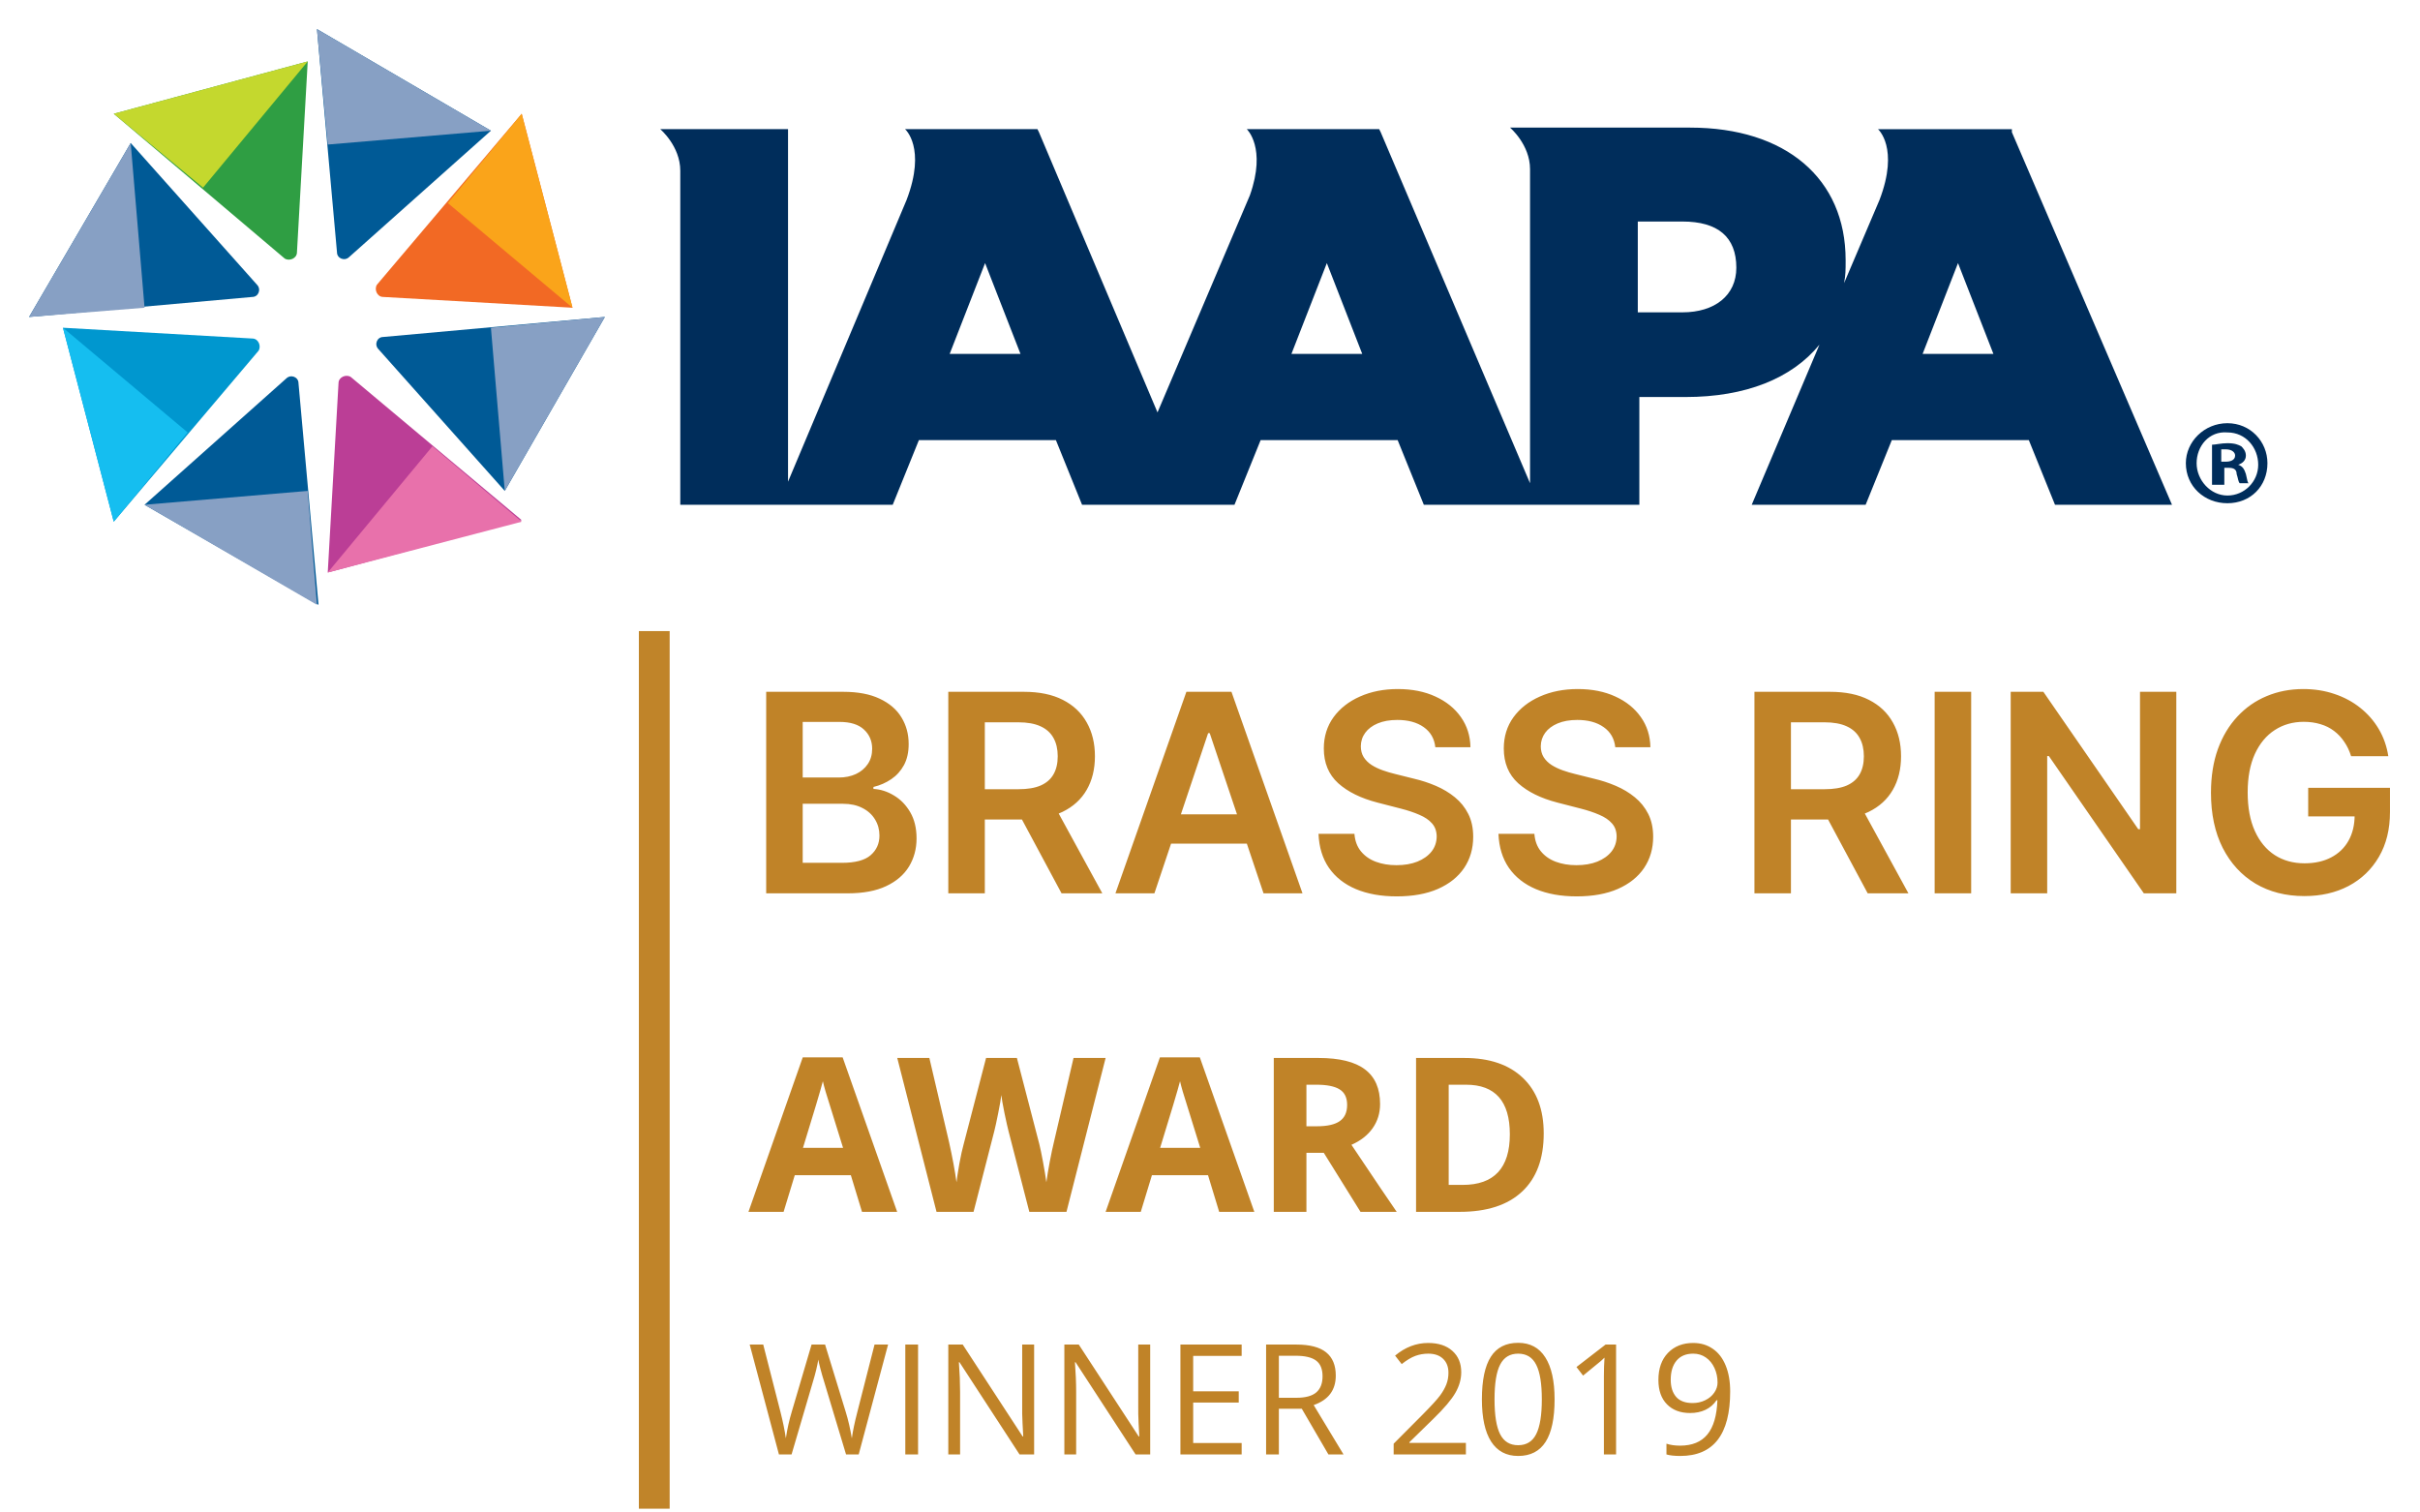
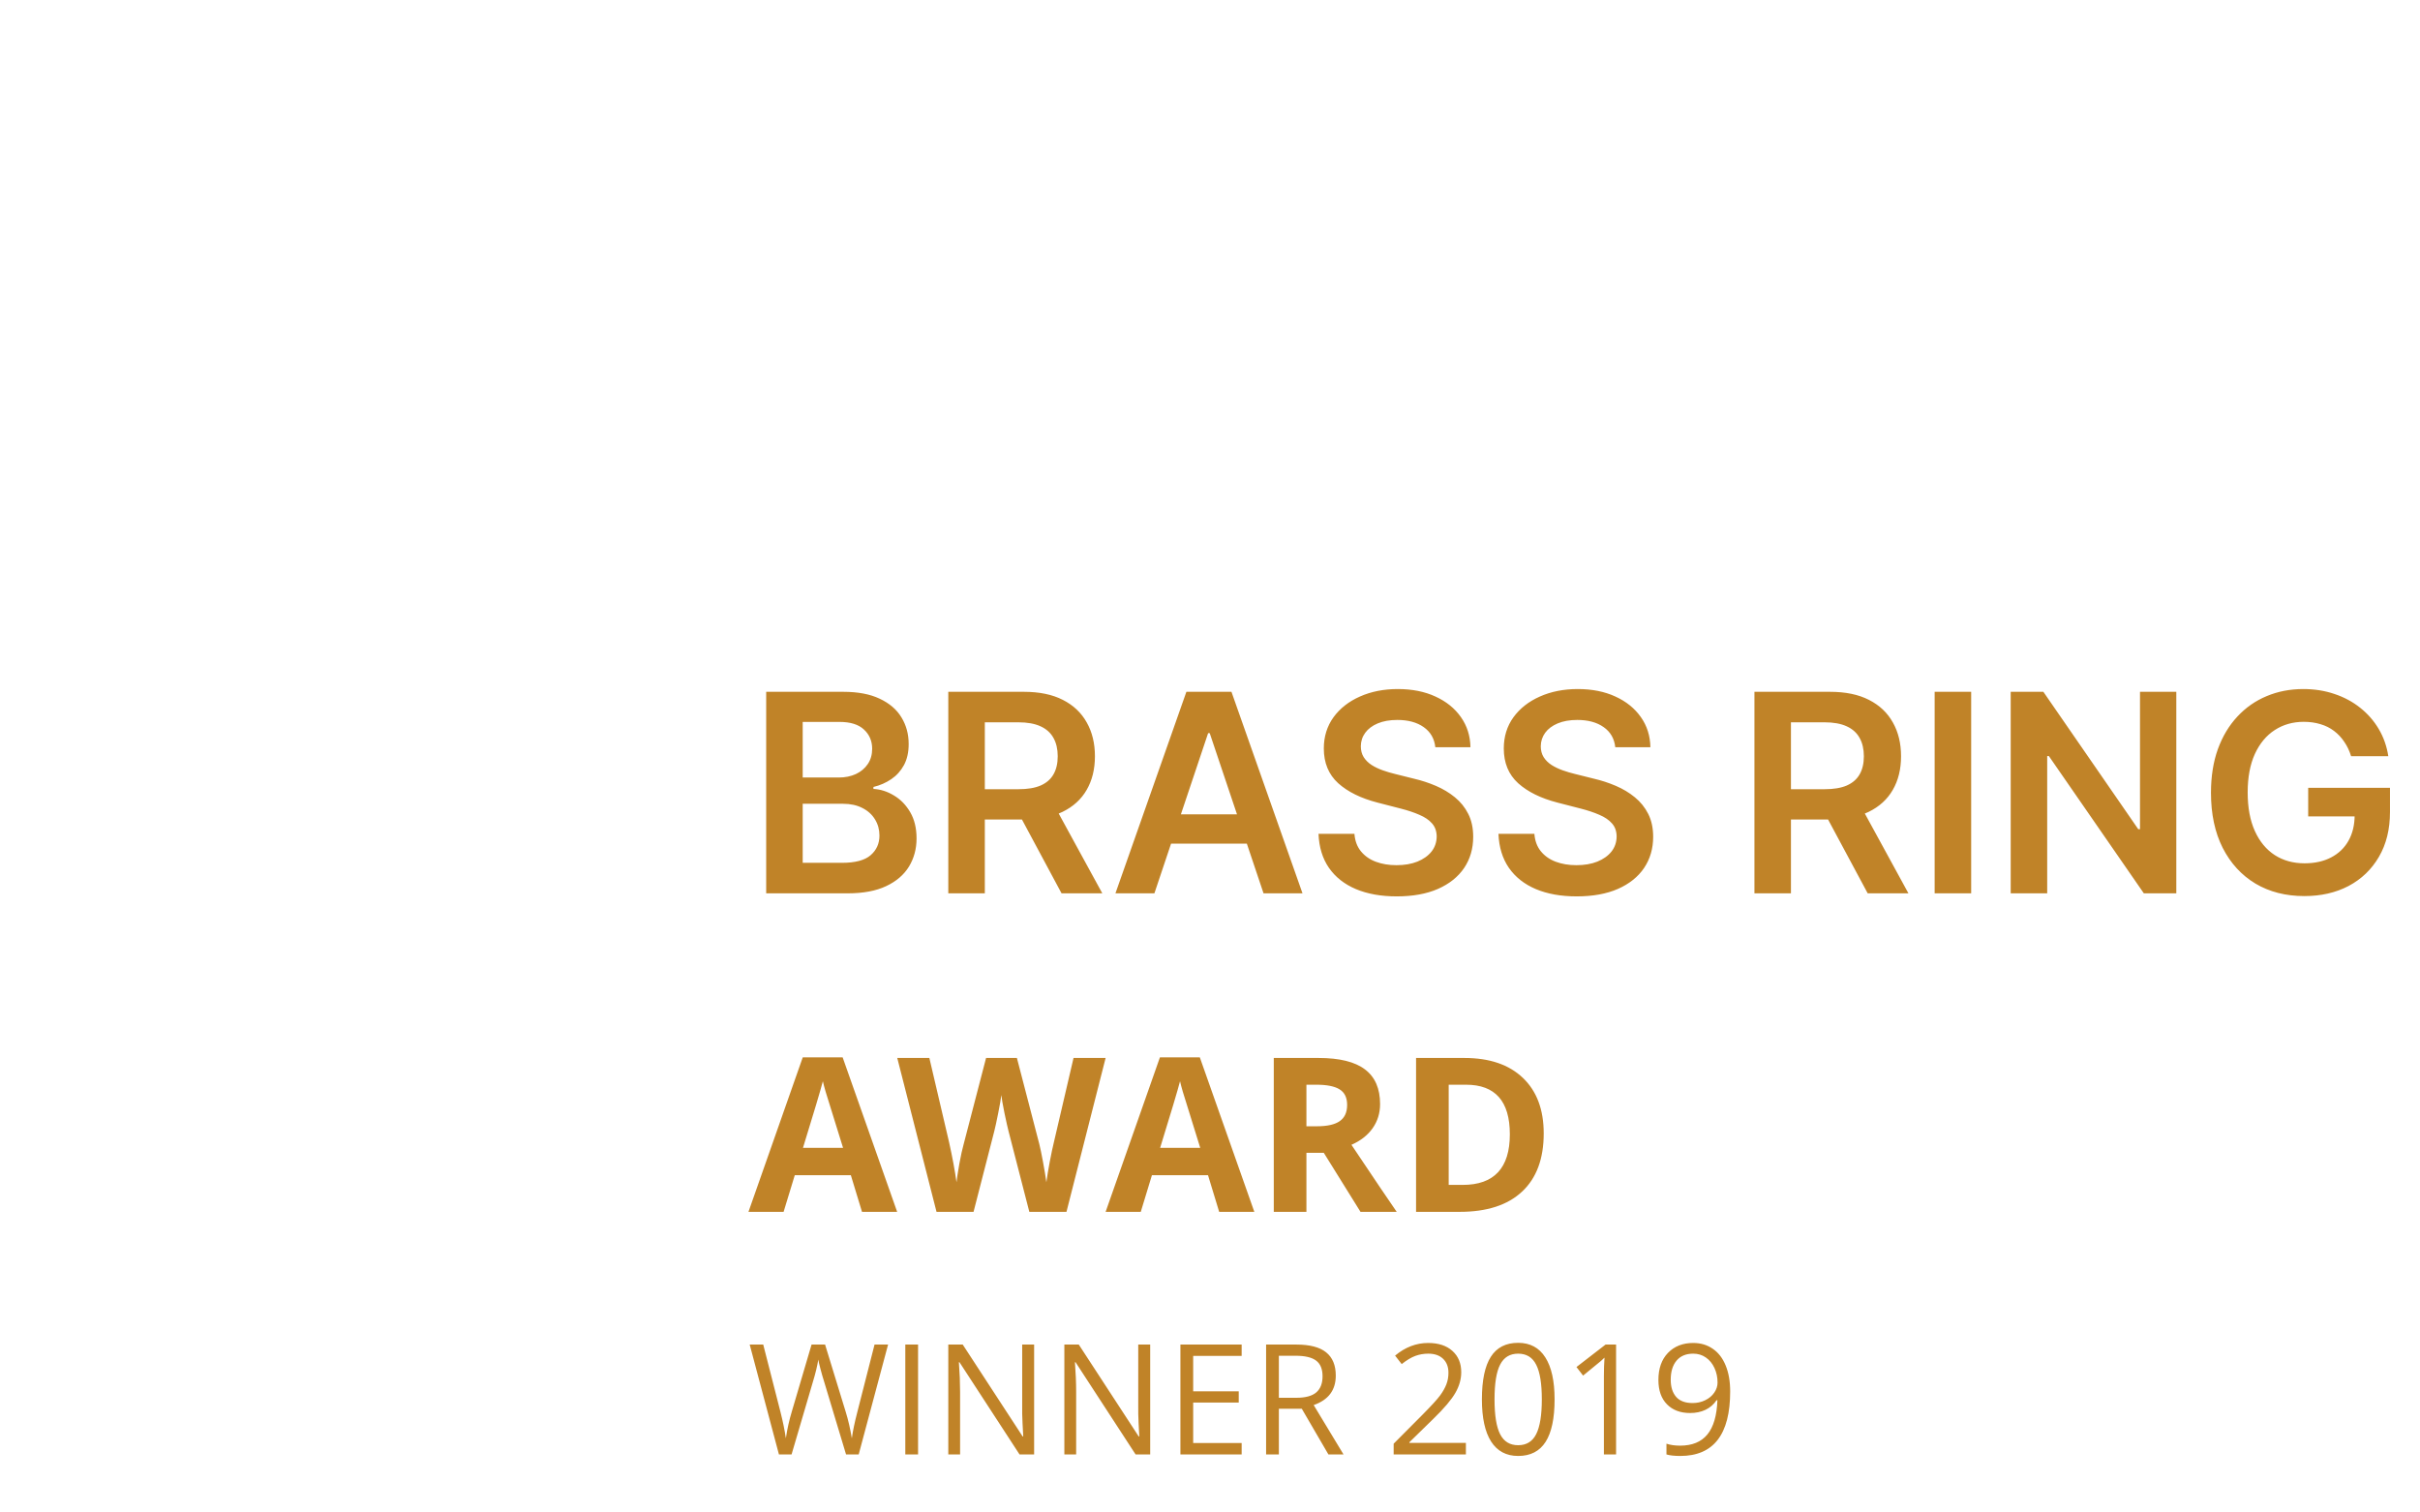
<svg xmlns="http://www.w3.org/2000/svg" width="120" height="75" viewBox="0 0 120 75" fill="none">
  <g clip-path="url(#clip0_23_340)">
    <path d="M24.343 6.481L17.32 12.74C17.091 12.969 16.71 12.817 16.71 12.511L15.717 1.443L24.343 6.481Z" fill="#005A96" />
-     <path d="M24.343 6.481L16.252 7.168L15.717 1.443L24.343 6.481Z" fill="#87A0C4" />
    <path d="M15.259 3.046L14.725 12.511C14.725 12.817 14.343 12.969 14.114 12.817L5.641 5.641L15.259 3.046Z" fill="#2F9E43" />
    <path d="M15.259 3.046L10.069 9.305L5.641 5.641L15.259 3.046Z" fill="#C4D82E" />
    <path d="M6.481 7.091L12.74 14.114C12.969 14.344 12.816 14.725 12.511 14.725L1.442 15.717L6.481 7.091Z" fill="#005A96" />
    <path d="M6.481 7.091L7.168 15.259L1.442 15.717L6.481 7.091Z" fill="#87A0C4" />
    <path d="M3.122 16.252L12.511 16.786C12.817 16.786 12.969 17.168 12.817 17.397L5.641 25.87L3.122 16.252Z" fill="#0097CF" />
    <path d="M3.122 16.252L9.305 21.443L5.641 25.87L3.122 16.252Z" fill="#15BEF0" />
    <path d="M7.168 25.03L14.191 18.771C14.42 18.542 14.801 18.695 14.801 19L15.794 29.992L7.168 25.03Z" fill="#005A96" />
    <path d="M7.168 25.03L15.259 24.343L15.717 29.992L7.168 25.03Z" fill="#87A0C4" />
    <path d="M16.252 28.389L16.786 19C16.786 18.695 17.168 18.542 17.397 18.695L25.87 25.794L16.252 28.389Z" fill="#BB3E96" />
-     <path d="M16.252 28.389L21.443 22.13L25.87 25.87L16.252 28.389Z" fill="#E871AB" />
    <path d="M25.03 24.343L18.771 17.32C18.542 17.091 18.694 16.71 19 16.71L29.992 15.717L25.03 24.343Z" fill="#005A96" />
    <path d="M25.03 24.343L24.343 16.252L29.992 15.717L25.03 24.343Z" fill="#87A0C4" />
    <path d="M28.389 15.259L19 14.725C18.694 14.725 18.542 14.343 18.694 14.114L25.87 5.641L28.389 15.259Z" fill="#F26924" />
    <path d="M28.389 15.259L22.206 10.069L25.87 5.641L28.389 15.259Z" fill="#FAA41A" />
-     <path d="M99.763 6.557V6.405H93.122C93.122 6.405 94.191 7.321 93.198 9.916L91.442 14.038C91.519 13.656 91.519 13.351 91.519 12.969V12.893C91.519 8.847 88.542 6.328 83.809 6.328H74.878C74.878 6.328 75.87 7.168 75.87 8.389V23.962L68.465 6.557L68.389 6.404H61.824C61.824 6.404 62.817 7.32 61.977 9.687L57.397 20.45L51.519 6.557L51.443 6.404H44.878C44.878 6.404 45.946 7.32 44.954 9.916L39.076 23.885V6.404H32.74C32.74 6.404 33.733 7.244 33.733 8.466V25.03H44.267L45.565 21.824H52.359L53.656 25.03H61.214L62.511 21.824H69.305L70.603 25.03H81.29V19.687H83.58C86.557 19.687 88.847 18.771 90.221 17.091L86.862 25.03H92.511L93.809 21.824H100.603L101.901 25.03H107.702L99.763 6.557ZM47.091 17.549L48.847 13.046L50.603 17.549H47.091ZM64.038 17.549L65.794 13.046L67.549 17.549H64.038ZM86.099 13.275C86.099 14.649 85.03 15.488 83.427 15.488H81.213V10.985H83.427C85.183 10.985 86.099 11.748 86.099 13.275ZM95.336 17.549L97.091 13.046L98.847 17.549H95.336ZM112.435 22.969C112.435 24.114 111.595 24.954 110.45 24.954C109.305 24.954 108.389 24.114 108.389 22.969C108.389 21.901 109.305 20.985 110.45 20.985C111.595 20.985 112.435 21.901 112.435 22.969ZM108.923 22.969C108.923 23.809 109.61 24.572 110.45 24.572C111.29 24.572 111.977 23.885 111.977 23.046C111.977 22.206 111.366 21.443 110.45 21.443C109.534 21.366 108.923 22.13 108.923 22.969ZM110.145 24.038H109.687V22.053C109.839 22.053 110.145 21.977 110.45 21.977C110.832 21.977 110.985 22.053 111.137 22.13C111.214 22.206 111.366 22.359 111.366 22.588C111.366 22.817 111.214 22.969 110.984 23.046C111.214 23.122 111.29 23.275 111.366 23.504C111.443 23.809 111.443 23.962 111.519 23.962H111.061C110.985 23.885 110.984 23.733 110.908 23.504C110.908 23.275 110.755 23.198 110.526 23.198H110.297V24.038L110.145 24.038ZM110.145 22.893H110.374C110.603 22.893 110.832 22.817 110.832 22.588C110.832 22.435 110.679 22.282 110.374 22.282H110.145V22.893Z" fill="#002D5B" />
  </g>
-   <line x1="32.443" y1="74.812" x2="32.443" y2="31.294" stroke="#C08429" stroke-width="1.527" />
  <path d="M37.993 44.298V34.305H41.818C42.54 34.305 43.141 34.419 43.619 34.646C44.1 34.871 44.46 35.178 44.697 35.568C44.938 35.959 45.058 36.401 45.058 36.896C45.058 37.302 44.98 37.65 44.824 37.94C44.668 38.226 44.458 38.459 44.194 38.638C43.931 38.816 43.637 38.945 43.311 39.023V39.121C43.666 39.14 44.006 39.249 44.331 39.448C44.66 39.643 44.928 39.919 45.136 40.277C45.344 40.635 45.449 41.068 45.449 41.575C45.449 42.092 45.323 42.557 45.073 42.971C44.822 43.38 44.445 43.704 43.941 43.941C43.437 44.179 42.802 44.298 42.038 44.298H37.993ZM39.803 42.785H41.75C42.407 42.785 42.88 42.66 43.17 42.409C43.463 42.156 43.609 41.83 43.609 41.434C43.609 41.138 43.536 40.871 43.389 40.633C43.243 40.392 43.035 40.204 42.765 40.067C42.495 39.927 42.173 39.857 41.799 39.857H39.803V42.785ZM39.803 38.555H41.594C41.906 38.555 42.187 38.498 42.438 38.384C42.688 38.267 42.885 38.102 43.028 37.891C43.175 37.676 43.248 37.423 43.248 37.13C43.248 36.743 43.111 36.424 42.838 36.173C42.568 35.923 42.166 35.798 41.633 35.798H39.803V38.555ZM47.023 44.298V34.305H50.771C51.538 34.305 52.182 34.438 52.703 34.705C53.227 34.971 53.622 35.346 53.889 35.827C54.159 36.305 54.294 36.863 54.294 37.501C54.294 38.142 54.157 38.698 53.884 39.169C53.614 39.638 53.215 40.001 52.688 40.258C52.161 40.511 51.514 40.638 50.746 40.638H48.077V39.135H50.502C50.951 39.135 51.319 39.074 51.605 38.95C51.891 38.823 52.103 38.639 52.239 38.398C52.379 38.154 52.449 37.855 52.449 37.501C52.449 37.146 52.379 36.844 52.239 36.593C52.099 36.339 51.886 36.147 51.6 36.017C51.314 35.884 50.945 35.817 50.493 35.817H48.834V44.298H47.023ZM52.186 39.77L54.66 44.298H52.639L50.21 39.77H52.186ZM57.243 44.298H55.311L58.829 34.305H61.064L64.587 44.298H62.655L59.986 36.354H59.907L57.243 44.298ZM57.307 40.38H62.577V41.834H57.307V40.38ZM71.173 37.052C71.127 36.626 70.935 36.294 70.597 36.056C70.262 35.819 69.826 35.7 69.289 35.7C68.912 35.7 68.588 35.757 68.318 35.871C68.048 35.985 67.842 36.139 67.699 36.334C67.555 36.53 67.482 36.752 67.479 37.003C67.479 37.211 67.526 37.392 67.621 37.545C67.718 37.697 67.85 37.828 68.016 37.935C68.182 38.039 68.365 38.127 68.567 38.198C68.769 38.27 68.972 38.33 69.177 38.379L70.114 38.613C70.491 38.701 70.854 38.82 71.202 38.969C71.553 39.119 71.867 39.308 72.144 39.535C72.424 39.763 72.645 40.038 72.807 40.36C72.97 40.682 73.051 41.059 73.051 41.492C73.051 42.078 72.902 42.593 72.603 43.039C72.303 43.481 71.871 43.828 71.305 44.078C70.742 44.325 70.06 44.449 69.26 44.449C68.483 44.449 67.808 44.329 67.235 44.088C66.666 43.847 66.22 43.496 65.898 43.034C65.579 42.572 65.407 42.009 65.381 41.346H67.162C67.188 41.694 67.295 41.983 67.484 42.214C67.673 42.445 67.918 42.618 68.221 42.731C68.526 42.845 68.868 42.902 69.245 42.902C69.639 42.902 69.984 42.844 70.28 42.727C70.579 42.606 70.813 42.44 70.983 42.229C71.152 42.014 71.238 41.764 71.241 41.477C71.238 41.217 71.161 41.002 71.012 40.833C70.862 40.661 70.652 40.518 70.382 40.404C70.116 40.287 69.803 40.183 69.445 40.092L68.309 39.799C67.486 39.587 66.835 39.267 66.357 38.838C65.882 38.405 65.644 37.831 65.644 37.115C65.644 36.526 65.804 36.011 66.123 35.568C66.445 35.126 66.882 34.783 67.435 34.539C67.988 34.292 68.614 34.168 69.314 34.168C70.023 34.168 70.644 34.292 71.178 34.539C71.714 34.783 72.136 35.123 72.442 35.559C72.747 35.991 72.905 36.489 72.915 37.052H71.173ZM80.096 37.052C80.05 36.626 79.859 36.294 79.52 36.056C79.185 35.819 78.749 35.7 78.213 35.7C77.835 35.7 77.512 35.757 77.242 35.871C76.972 35.985 76.765 36.139 76.622 36.334C76.479 36.53 76.406 36.752 76.402 37.003C76.402 37.211 76.45 37.392 76.544 37.545C76.641 37.697 76.773 37.828 76.939 37.935C77.105 38.039 77.289 38.127 77.49 38.198C77.692 38.27 77.895 38.33 78.1 38.379L79.037 38.613C79.415 38.701 79.777 38.82 80.125 38.969C80.477 39.119 80.791 39.308 81.067 39.535C81.347 39.763 81.568 40.038 81.731 40.36C81.893 40.682 81.975 41.059 81.975 41.492C81.975 42.078 81.825 42.593 81.526 43.039C81.227 43.481 80.794 43.828 80.228 44.078C79.665 44.325 78.984 44.449 78.183 44.449C77.406 44.449 76.731 44.329 76.158 44.088C75.589 43.847 75.143 43.496 74.821 43.034C74.503 42.572 74.33 42.009 74.304 41.346H76.085C76.111 41.694 76.219 41.983 76.407 42.214C76.596 42.445 76.841 42.618 77.144 42.731C77.45 42.845 77.791 42.902 78.169 42.902C78.562 42.902 78.907 42.844 79.203 42.727C79.502 42.606 79.737 42.44 79.906 42.229C80.075 42.014 80.161 41.764 80.164 41.477C80.161 41.217 80.085 41.002 79.935 40.833C79.785 40.661 79.576 40.518 79.306 40.404C79.039 40.287 78.727 40.183 78.369 40.092L77.232 39.799C76.409 39.587 75.758 39.267 75.28 38.838C74.805 38.405 74.568 37.831 74.568 37.115C74.568 36.526 74.727 36.011 75.046 35.568C75.368 35.126 75.805 34.783 76.358 34.539C76.911 34.292 77.538 34.168 78.237 34.168C78.946 34.168 79.567 34.292 80.101 34.539C80.638 34.783 81.059 35.123 81.365 35.559C81.671 35.991 81.828 36.489 81.838 37.052H80.096ZM86.997 44.298V34.305H90.744C91.512 34.305 92.156 34.438 92.676 34.705C93.2 34.971 93.595 35.346 93.862 35.827C94.132 36.305 94.267 36.863 94.267 37.501C94.267 38.142 94.13 38.698 93.857 39.169C93.587 39.638 93.189 40.001 92.662 40.258C92.135 40.511 91.487 40.638 90.72 40.638H88.051V39.135H90.476C90.925 39.135 91.292 39.074 91.579 38.95C91.865 38.823 92.076 38.639 92.213 38.398C92.353 38.154 92.423 37.855 92.423 37.501C92.423 37.146 92.353 36.844 92.213 36.593C92.073 36.339 91.86 36.147 91.574 36.017C91.287 35.884 90.918 35.817 90.466 35.817H88.807V44.298H86.997ZM92.159 39.77L94.633 44.298H92.613L90.183 39.77H92.159ZM97.744 34.305V44.298H95.933V34.305H97.744ZM107.916 34.305V44.298H106.306L101.597 37.491H101.514V44.298H99.704V34.305H101.324L106.028 41.116H106.116V34.305H107.916ZM116.583 37.496C116.502 37.232 116.39 36.996 116.246 36.788C116.107 36.577 115.937 36.396 115.739 36.247C115.544 36.097 115.319 35.985 115.066 35.91C114.812 35.832 114.535 35.793 114.236 35.793C113.699 35.793 113.221 35.928 112.802 36.198C112.382 36.468 112.052 36.865 111.811 37.388C111.574 37.909 111.455 38.543 111.455 39.291C111.455 40.046 111.574 40.685 111.811 41.209C112.049 41.733 112.379 42.131 112.802 42.404C113.224 42.675 113.716 42.809 114.275 42.809C114.783 42.809 115.222 42.712 115.593 42.517C115.967 42.322 116.255 42.045 116.456 41.687C116.658 41.326 116.759 40.903 116.759 40.419L117.169 40.482H114.456V39.067H118.511V40.267C118.511 41.123 118.328 41.863 117.964 42.487C117.6 43.112 117.099 43.593 116.461 43.932C115.824 44.267 115.092 44.434 114.265 44.434C113.345 44.434 112.536 44.228 111.84 43.815C111.147 43.398 110.606 42.808 110.216 42.043C109.828 41.276 109.635 40.365 109.635 39.311C109.635 38.504 109.749 37.784 109.976 37.149C110.207 36.515 110.529 35.977 110.943 35.534C111.356 35.089 111.84 34.75 112.397 34.519C112.953 34.285 113.558 34.168 114.212 34.168C114.765 34.168 115.28 34.249 115.759 34.412C116.237 34.571 116.661 34.799 117.032 35.095C117.406 35.391 117.714 35.742 117.954 36.149C118.195 36.556 118.353 37.005 118.428 37.496H116.583Z" fill="#C08328" />
  <path d="M42.744 60.092L42.191 58.276H39.41L38.856 60.092H37.114L39.806 52.431H41.784L44.487 60.092H42.744ZM41.805 56.919C41.293 55.273 41.005 54.343 40.938 54.127C40.876 53.911 40.831 53.741 40.803 53.616C40.688 54.061 40.359 55.162 39.817 56.919H41.805ZM52.883 60.092H51.041L50.008 56.084C49.97 55.941 49.904 55.647 49.81 55.202C49.719 54.753 49.667 54.452 49.653 54.299C49.632 54.487 49.58 54.79 49.496 55.207C49.413 55.621 49.349 55.917 49.303 56.094L48.275 60.092H46.439L44.492 52.462H46.084L47.059 56.627C47.23 57.395 47.353 58.062 47.43 58.625C47.451 58.427 47.498 58.121 47.571 57.707C47.648 57.289 47.719 56.966 47.785 56.736L48.896 52.462H50.425L51.537 56.736C51.586 56.928 51.646 57.22 51.719 57.613C51.792 58.006 51.848 58.343 51.886 58.625C51.921 58.354 51.977 58.017 52.053 57.613C52.13 57.206 52.2 56.877 52.262 56.627L53.233 52.462H54.824L52.883 60.092ZM60.455 60.092L59.902 58.276H57.12L56.567 60.092H54.824L57.517 52.431H59.495L62.198 60.092H60.455ZM59.516 56.919C59.004 55.273 58.715 54.343 58.649 54.127C58.587 53.911 58.541 53.741 58.514 53.616C58.399 54.061 58.07 55.162 57.527 56.919H59.516ZM64.781 55.849H65.303C65.814 55.849 66.192 55.764 66.435 55.593C66.678 55.423 66.8 55.155 66.8 54.79C66.8 54.428 66.675 54.171 66.424 54.017C66.177 53.864 65.793 53.788 65.271 53.788H64.781V55.849ZM64.781 57.164V60.092H63.163V52.462H65.386C66.423 52.462 67.19 52.652 67.687 53.031C68.185 53.407 68.434 53.979 68.434 54.748C68.434 55.197 68.31 55.597 68.063 55.948C67.816 56.296 67.466 56.569 67.014 56.768C68.162 58.483 68.91 59.591 69.258 60.092H67.463L65.642 57.164H64.781ZM76.548 56.204C76.548 57.46 76.19 58.422 75.473 59.09C74.76 59.758 73.728 60.092 72.379 60.092H70.218V52.462H72.613C73.859 52.462 74.826 52.791 75.515 53.449C76.204 54.106 76.548 55.025 76.548 56.204ZM74.868 56.246C74.868 54.607 74.144 53.788 72.697 53.788H71.836V58.756H72.53C74.088 58.756 74.868 57.919 74.868 56.246Z" fill="#C08328" />
  <path d="M42.58 72.122H41.953L40.854 68.473C40.802 68.312 40.743 68.108 40.679 67.862C40.614 67.616 40.581 67.468 40.578 67.418C40.523 67.746 40.436 68.105 40.317 68.495L39.251 72.122H38.625L37.175 66.673H37.846L38.707 70.039C38.826 70.511 38.913 70.938 38.968 71.321C39.035 70.866 39.134 70.421 39.266 69.986L40.243 66.673H40.913L41.938 70.016C42.058 70.401 42.158 70.836 42.24 71.321C42.288 70.968 42.377 70.538 42.509 70.031L43.366 66.673H44.037L42.58 72.122ZM44.891 72.122V66.673H45.524V72.122H44.891ZM51.279 72.122H50.556L47.578 67.549H47.548C47.588 68.085 47.608 68.577 47.608 69.025V72.122H47.023V66.673H47.738L50.709 71.228H50.739C50.734 71.16 50.723 70.945 50.705 70.583C50.688 70.218 50.682 69.957 50.687 69.8V66.673H51.279V72.122ZM57.034 72.122H56.311L53.333 67.549H53.303C53.343 68.085 53.363 68.577 53.363 69.025V72.122H52.778V66.673H53.493L56.464 71.228H56.494C56.489 71.16 56.478 70.945 56.46 70.583C56.443 70.218 56.437 69.957 56.442 69.8V66.673H57.034V72.122ZM61.57 72.122H58.533V66.673H61.57V67.236H59.166V68.991H61.425V69.55H59.166V71.556H61.57V72.122ZM63.415 69.856V72.122H62.782V66.673H64.276C64.945 66.673 65.438 66.801 65.756 67.057C66.077 67.313 66.237 67.698 66.237 68.212C66.237 68.933 65.872 69.42 65.141 69.673L66.621 72.122H65.872L64.552 69.856H63.415ZM63.415 69.312H64.284C64.731 69.312 65.059 69.224 65.268 69.047C65.477 68.868 65.581 68.601 65.581 68.246C65.581 67.885 65.474 67.626 65.26 67.467C65.049 67.308 64.709 67.228 64.239 67.228H63.415V69.312ZM72.689 72.122H69.107V71.589L70.542 70.147C70.98 69.704 71.268 69.389 71.407 69.2C71.546 69.011 71.65 68.827 71.72 68.648C71.79 68.469 71.824 68.277 71.824 68.07C71.824 67.78 71.736 67.55 71.56 67.381C71.383 67.21 71.138 67.124 70.825 67.124C70.599 67.124 70.384 67.161 70.181 67.236C69.979 67.31 69.754 67.446 69.506 67.642L69.178 67.221C69.68 66.803 70.227 66.594 70.818 66.594C71.33 66.594 71.731 66.726 72.022 66.99C72.313 67.251 72.458 67.602 72.458 68.044C72.458 68.39 72.361 68.731 72.167 69.069C71.973 69.407 71.611 69.835 71.079 70.352L69.886 71.518V71.548H72.689V72.122ZM77.087 69.39C77.087 70.332 76.938 71.035 76.64 71.5C76.344 71.964 75.891 72.197 75.28 72.197C74.693 72.197 74.247 71.959 73.941 71.485C73.636 71.008 73.483 70.309 73.483 69.39C73.483 68.441 73.631 67.736 73.927 67.277C74.222 66.817 74.673 66.587 75.28 66.587C75.871 66.587 76.32 66.827 76.625 67.306C76.933 67.786 77.087 68.481 77.087 69.39ZM74.109 69.39C74.109 70.183 74.202 70.76 74.389 71.123C74.575 71.484 74.872 71.664 75.28 71.664C75.692 71.664 75.99 71.481 76.174 71.116C76.361 70.748 76.454 70.173 76.454 69.39C76.454 68.607 76.361 68.034 76.174 67.672C75.99 67.306 75.692 67.124 75.28 67.124C74.872 67.124 74.575 67.304 74.389 67.664C74.202 68.022 74.109 68.597 74.109 69.39ZM80.136 72.122H79.532V68.238C79.532 67.915 79.542 67.61 79.562 67.321C79.51 67.374 79.452 67.428 79.387 67.485C79.323 67.543 79.027 67.785 78.5 68.212L78.172 67.787L79.615 66.673H80.136V72.122ZM85.794 68.999C85.794 71.131 84.969 72.197 83.319 72.197C83.031 72.197 82.803 72.172 82.634 72.122V71.589C82.832 71.654 83.058 71.686 83.312 71.686C83.908 71.686 84.358 71.502 84.661 71.134C84.967 70.764 85.133 70.198 85.161 69.435H85.116C84.979 69.641 84.798 69.799 84.572 69.908C84.346 70.015 84.091 70.068 83.808 70.068C83.326 70.068 82.943 69.924 82.66 69.636C82.376 69.348 82.235 68.945 82.235 68.428C82.235 67.862 82.393 67.415 82.708 67.087C83.026 66.758 83.444 66.594 83.96 66.594C84.331 66.594 84.654 66.69 84.93 66.882C85.208 67.07 85.422 67.347 85.571 67.713C85.72 68.076 85.794 68.504 85.794 68.999ZM83.96 67.124C83.605 67.124 83.331 67.238 83.137 67.467C82.943 67.695 82.846 68.013 82.846 68.421C82.846 68.779 82.936 69.061 83.114 69.267C83.293 69.471 83.565 69.573 83.931 69.573C84.157 69.573 84.364 69.527 84.553 69.435C84.745 69.343 84.895 69.217 85.004 69.058C85.114 68.899 85.168 68.733 85.168 68.559C85.168 68.298 85.117 68.057 85.015 67.836C84.913 67.615 84.771 67.441 84.587 67.314C84.405 67.187 84.197 67.124 83.96 67.124Z" fill="#C08328" />
  <defs>
    <clipPath id="clip0_23_340">
-       <rect width="113.878" height="31.435" fill="white" />
-     </clipPath>
+       </clipPath>
  </defs>
</svg>